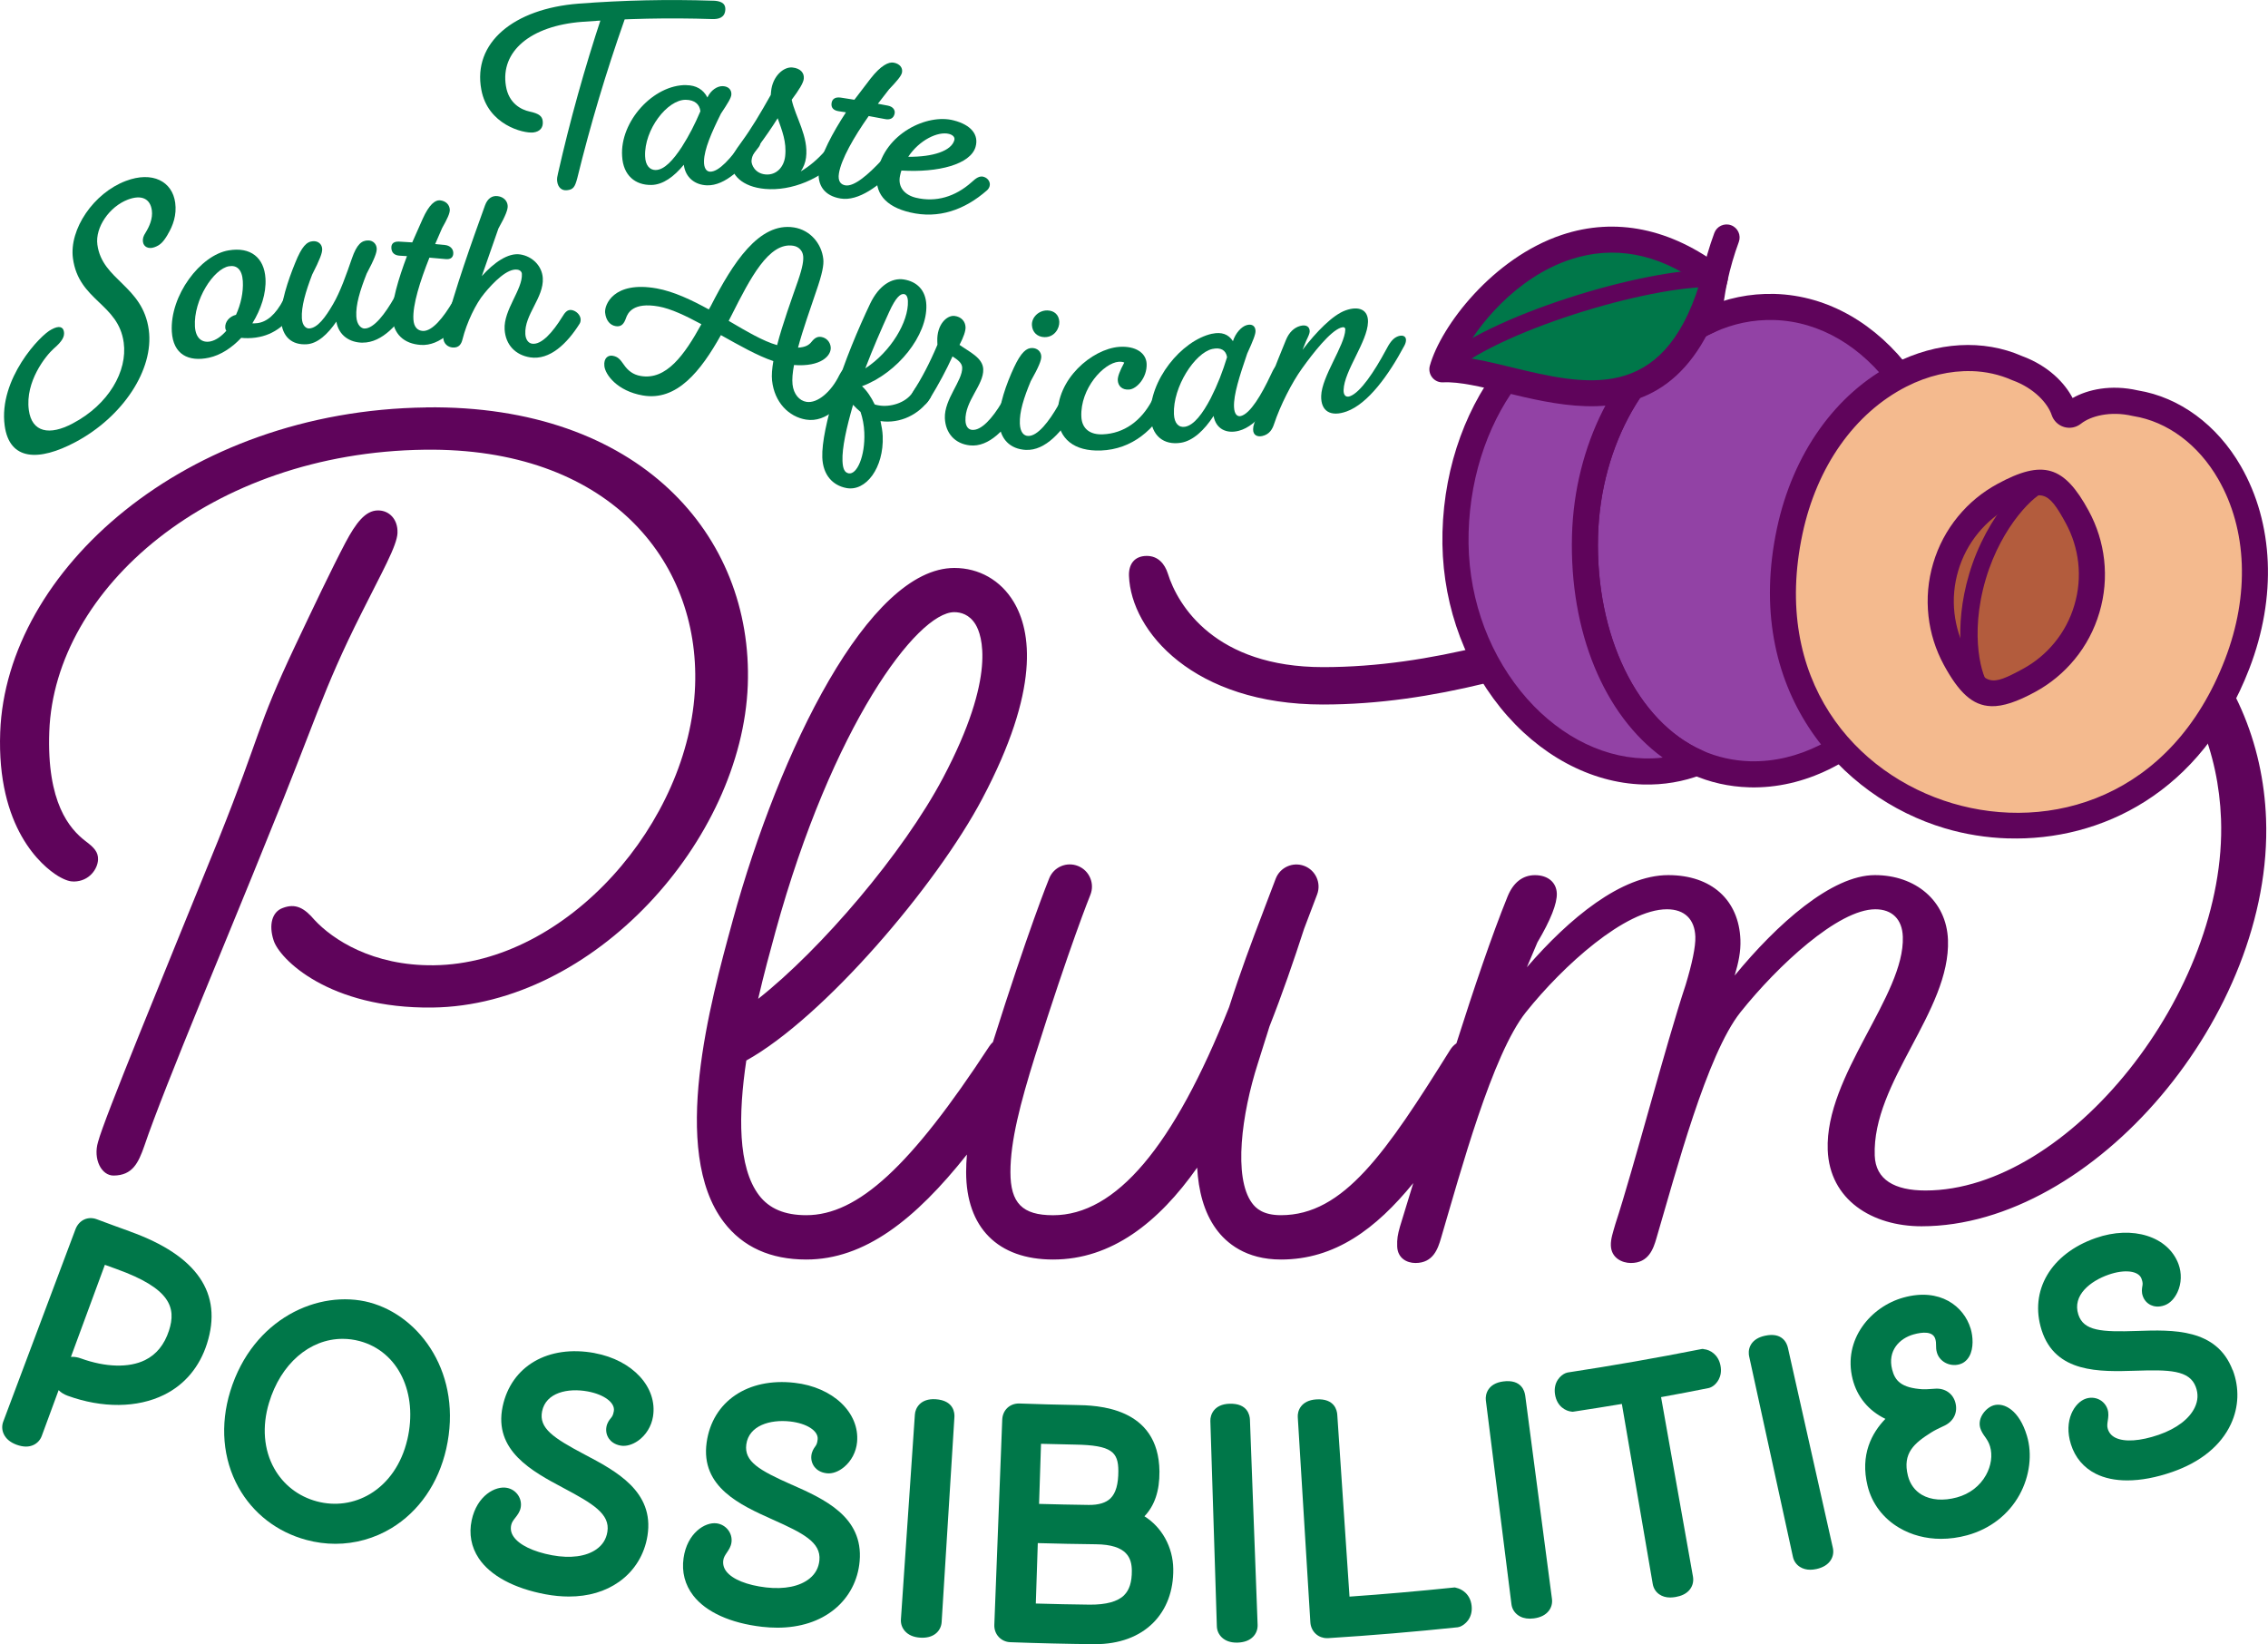
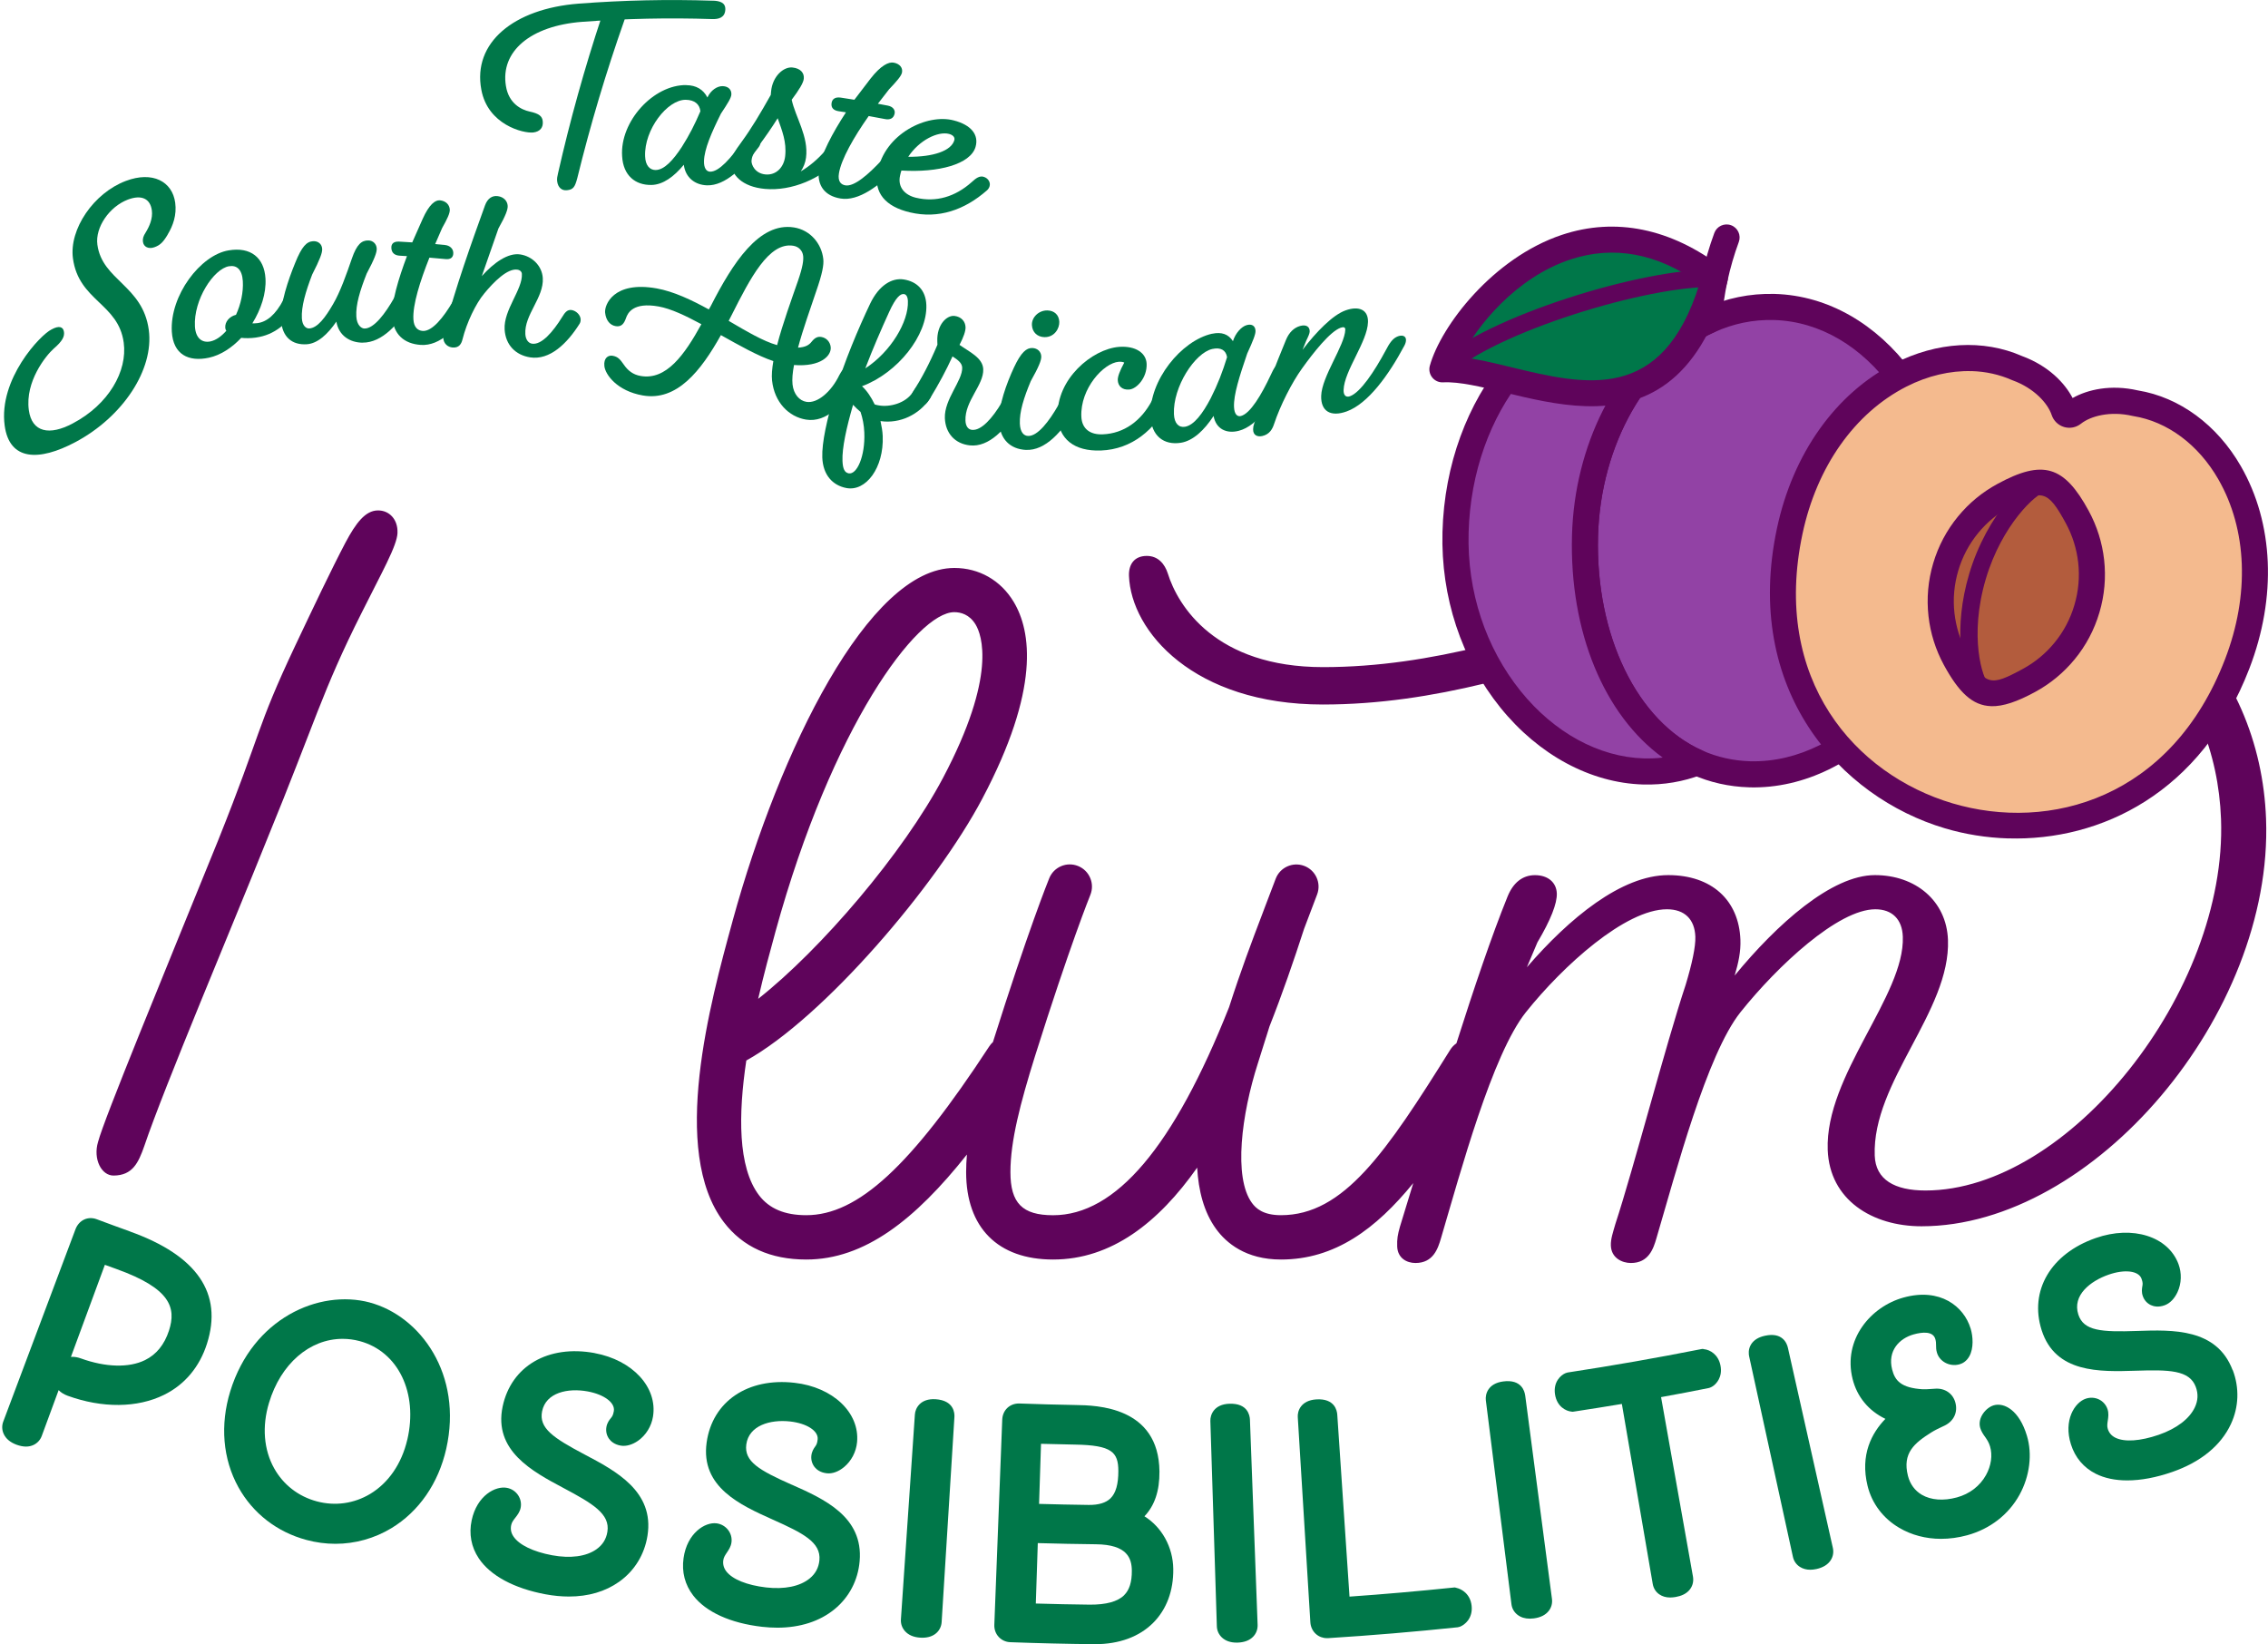
<svg xmlns="http://www.w3.org/2000/svg" id="Layer_2" data-name="Layer 2" viewBox="0 0 548.45 397.57">
  <defs>
    <style> .cls-1 { fill: #007749; } .cls-2 { fill: #b35c3d; } .cls-3 { fill: #5f045b; } .cls-4 { fill: #9242a5; } .cls-5 { fill: #f4ba8e; } </style>
  </defs>
  <g id="design">
    <g>
      <g>
        <path class="cls-3" d="M547.98,198.02c-1.37-36.92-29.07-69.06-79.47-69.06s-95.8,32.35-148.55,32.35c-26.05,0-35.15-14.85-37.57-22.68-.72-2.21-2.29-4.21-5.07-4.21-2.99,0-4.41,2.01-4.31,4.82.5,13.45,15.68,31.11,46.86,31.11,54.24,0,98.99-32.55,148.54-32.55,44.63,0,67.48,28.12,68.68,60.23,1.55,41.74-36.88,89.83-71.47,89.83-7.47,0-12.06-2.61-12.27-8.43-.66-17.86,18.35-34.92,17.71-52.18-.35-9.43-7.84-15.65-17.67-15.65-10.46,0-23.69,11.84-33.91,24.28.95-3.21,1.49-5.82,1.39-8.63-.36-9.63-6.99-15.65-17.45-15.65-11.32,0-23.96,10.44-34.19,22.28l2.55-6.02c3.22-5.42,4.78-9.43,4.69-11.84-.1-2.61-2.09-4.41-5.29-4.41-2.99,0-5.27,1.81-6.64,5.22-3.82,9.43-8.11,22.13-12.35,35.45-.59.4-1.11.93-1.51,1.58-15.48,24.78-25.73,39.97-40.92,39.97-4.35,0-6.09-1.69-7.02-2.97-4.5-6.17-2.52-21.41,1.45-33.78.1-.32.33-1.05.6-1.91.49-1.59,1.13-3.66,1.34-4.26.02-.06.04-.11.06-.17.27-.87.53-1.73.8-2.56,3.09-7.82,5.85-15.83,8.37-23.61.16-.43.33-.86.49-1.29.86-2.25,1.74-4.56,2.66-7.01,1.04-2.77-.36-5.86-3.13-6.9-2.77-1.04-5.86.36-6.9,3.13-.92,2.43-1.79,4.73-2.65,6.96-.15.39-.3.78-.44,1.17-.05.12-.1.25-.14.37-2.65,6.95-5.21,13.74-8.03,22.52-13.41,33.81-27.42,50.32-42.57,50.32-7.42,0-10.31-2.92-10.31-10.43s2.38-16.63,5.95-28.06c8.42-26.73,13.32-38.83,13.37-38.95,1.12-2.74-.2-5.87-2.94-6.99-2.75-1.12-5.87.2-6.99,2.94-.2.5-5.07,12.49-13.62,39.62-.34.3-.64.66-.9,1.06-18.95,28.98-31.77,40.8-44.25,40.8-5.2,0-8.93-1.57-11.4-4.8-5.19-6.81-5.02-19.7-3.09-32.6,18.68-10.37,45.89-42.19,57.05-63.28,14.03-26.5,11.87-40.54,7.6-47.64-3.13-5.2-8.36-8.18-14.34-8.18-20.71,0-42.28,44.11-53.56,85.11l-.14.53c-5.3,19.34-15.17,55.35-2.03,72.56,4.57,5.99,11.27,9.02,19.92,9.02,14.09,0,26.33-9.62,38.85-25.39-.12,1.45-.19,2.86-.19,4.24,0,13.44,7.67,21.15,21.03,21.15,14.11,0,25.49-8.95,34.84-22.22.31,5.52,1.61,10.77,4.59,14.85,2.45,3.36,7.16,7.37,15.68,7.37,13.04,0,22.94-7.4,31.99-18.48-1.12,3.66-2.19,7.18-3.21,10.49-.57,2.01-.74,3.01-.68,4.82.1,2.81,2.28,4.01,4.42,4.01,4.27,0,5.42-3.41,6.18-6.02,4.74-16.05,12.37-44.4,20.53-54.63,8.98-11.24,24.06-24.88,34.1-24.88,4.27,0,6.71,2.41,6.87,6.62.09,2.41-.82,6.62-2.34,11.64-4.8,14.45-12.59,44.4-17,57.84-.57,2.01-1.15,3.61-1.09,5.22.11,3.01,2.72,4.21,4.85,4.21,4.27,0,5.43-3.41,6.18-6.02,4.74-16.05,12.16-44.4,20.32-54.63,8.98-11.24,23.63-24.88,32.6-24.88,4.06,0,6.5,2.41,6.65,6.62.53,14.25-18.83,33.51-18.16,51.57.45,12.04,10.72,18.46,22.68,18.46,41.64,0,85.07-51.29,83.32-98.45ZM187.39,225.77l.14-.52c13.69-49.73,34.25-77.23,43.23-77.23,1.53,0,3.67.52,5.16,2.99,1.47,2.44,5.23,12.31-7.89,37.1-9.63,18.19-29.47,41.42-44.69,53.41,1.42-6.16,2.94-11.69,4.05-15.74Z" />
        <path class="cls-3" d="M96.12,128.81c.12-3.18-1.96-5.43-4.76-5.39-3.02.04-5.29,3.02-7.84,7.82-3.48,6.63-7.7,15.54-12.14,24.91-9.6,20.34-7.95,20.39-18.65,47.1-13.54,33.33-27.52,67.18-29.02,72.87-1.23,4.1.78,8.17,3.8,8.13,4.53-.06,5.94-3.03,7.38-7.13,4.85-14.37,21.4-53.47,29.72-74.25,11.62-28.31,13.27-35.67,22.82-54.65,4.89-9.83,8.59-16.23,8.7-19.41Z" />
-         <path class="cls-3" d="M103.07,98.52C44.79,99.25,1.5,137.96.05,177.04c-.86,23.18,10.02,32.35,14.02,34.8,1.9,1.11,2.97,1.33,3.83,1.31,3.67-.05,5.72-3.02,5.81-5.3.07-1.82-.97-2.94-3.07-4.5-3.77-2.91-9.36-9.19-8.72-26.46,1.28-34.54,38.97-67.49,90.77-68.15,44.03-.56,66.54,26.41,65.4,57.09-1.22,32.95-30.97,67.17-63.13,67.57-14.89.19-24.58-6.28-28.93-10.99-2.48-2.92-4.6-4.03-7.66-2.86-2.62.94-3.39,4.13-2.23,7.75,1.34,4.53,13.4,16.64,38.44,16.32,39.06-.49,74.85-40.46,76.25-77.96,1.35-36.36-26.39-67.8-77.76-67.16Z" />
      </g>
      <g>
-         <path class="cls-1" d="M31.49,297.78c-2.7-.97-5.41-1.96-8.1-2.97-1.02-.38-2.08-.36-3.01.06-.96.44-1.72,1.28-2.13,2.37L.78,343.76c-.36.96-.32,2.01.11,2.95.53,1.17,1.57,2.04,3.08,2.61.82.3,1.6.46,2.31.46.65,0,1.26-.13,1.8-.38.93-.43,1.65-1.2,2.01-2.17l4.09-11.1c.55.58,1.28,1.03,2.18,1.36,8.37,3.04,16.86,2.96,23.29-.21,5.02-2.47,8.61-6.75,10.4-12.38,3.88-12.17-2.37-21.29-18.57-27.11ZM28.22,306.87c12.99,4.67,14.45,9.32,12.64,14.87-1.1,3.39-3.06,5.8-5.81,7.14-3.88,1.9-9.53,1.74-15.5-.42-.7-.25-1.37-.38-2-.38-.13,0-.27,0-.4.02l8.21-22.27c.95.35,1.91.69,2.87,1.04Z" />
+         <path class="cls-1" d="M31.49,297.78c-2.7-.97-5.41-1.96-8.1-2.97-1.02-.38-2.08-.36-3.01.06-.96.44-1.72,1.28-2.13,2.37L.78,343.76c-.36.96-.32,2.01.11,2.95.53,1.17,1.57,2.04,3.08,2.61.82.3,1.6.46,2.31.46.65,0,1.26-.13,1.8-.38.93-.43,1.65-1.2,2.01-2.17l4.09-11.1c.55.58,1.28,1.03,2.18,1.36,8.37,3.04,16.86,2.96,23.29-.21,5.02-2.47,8.61-6.75,10.4-12.38,3.88-12.17-2.37-21.29-18.57-27.11M28.22,306.87c12.99,4.67,14.45,9.32,12.64,14.87-1.1,3.39-3.06,5.8-5.81,7.14-3.88,1.9-9.53,1.74-15.5-.42-.7-.25-1.37-.38-2-.38-.13,0-.27,0-.4.02l8.21-22.27c.95.35,1.91.69,2.87,1.04Z" />
        <path class="cls-1" d="M89.43,314.94c-12.32-3.27-28.31,3.86-33.74,21.44-2.51,8.15-1.82,16.39,1.95,23.21,3.51,6.34,9.37,10.87,16.49,12.77,2.3.62,4.65.93,6.99.93,4.76,0,9.44-1.31,13.53-3.78,6.66-4.03,11.37-10.85,13.26-19.19,4.05-17.95-6.22-32.08-18.48-35.37ZM98.49,348.12c-1.35,5.79-4.54,10.44-8.98,13.11-3.9,2.34-8.48,2.98-12.89,1.8-4.44-1.18-8.11-4.02-10.32-7.99-2.52-4.51-2.97-10.14-1.25-15.83,2.82-9.41,9.81-15.48,17.81-15.48,1.37,0,2.74.18,4.1.54,9.33,2.49,14.18,12.52,11.54,23.85Z" />
        <path class="cls-1" d="M143.81,327.17c-11.24-2.07-20.18,3.12-22.26,12.92-2.24,10.68,7.16,15.69,14.72,19.71,7.04,3.75,11.32,6.26,10.61,10.59-.29,1.79-1.16,3.17-2.66,4.23-2.48,1.75-6.28,2.25-10.7,1.44-4.58-.85-7.99-2.51-9.35-4.54-.58-.86-.76-1.76-.55-2.76.14-.68.54-1.19,1-1.78.5-.64,1.07-1.37,1.28-2.37.22-1.07,0-2.17-.62-3.09-.62-.91-1.55-1.53-2.64-1.75-2.79-.57-7.31,1.84-8.58,7.84-.7,3.27-.11,6.45,1.71,9.18,2.8,4.2,8.54,7.29,16.16,8.71,1.94.36,3.83.54,5.63.54,4.72,0,8.81-1.2,12.16-3.57,3.71-2.63,6.15-6.6,6.86-11.17,1.68-10.69-7.66-15.62-15.16-19.58-7.64-4.04-11.15-6.39-10.33-10.47.93-4.54,6.2-5.68,11-4.81,4.02.74,6.69,2.74,6.35,4.76-.18,1.03-.41,1.31-.72,1.7-.36.44-.9,1.1-1.08,2.16-.17,1,.05,2,.62,2.81.44.62,1.3,1.42,2.86,1.68,1.3.22,2.83-.22,4.21-1.2,1.89-1.35,3.2-3.48,3.58-5.83,1.14-7.06-4.93-13.65-14.12-15.34Z" />
        <path class="cls-1" d="M191.46,359c-7.88-3.5-11.53-5.6-10.99-9.73.62-4.59,5.77-6.1,10.61-5.56,4.05.46,6.84,2.28,6.65,4.31-.11,1.04-.31,1.34-.6,1.75-.33.46-.82,1.16-.93,2.23-.1,1.01.19,1.99.81,2.76.48.59,1.39,1.32,2.96,1.48,1.32.14,2.78-.39,4.11-1.48,1.8-1.48,2.96-3.69,3.18-6.07.65-7.12-5.85-13.28-15.11-14.33-11.32-1.3-19.88,4.5-21.27,14.43-1.51,10.81,8.2,15.15,16,18.65,7.26,3.25,11.69,5.46,11.27,9.83-.17,1.79-.96,3.27-2.37,4.41-2.35,1.91-6.08,2.67-10.53,2.16-4.61-.54-8.11-1.95-9.6-3.87-.63-.82-.88-1.71-.74-2.72.09-.7.46-1.23.87-1.85.46-.68.98-1.44,1.11-2.47.29-2.23-1.32-4.28-3.59-4.59-2.81-.37-7.15,2.36-8,8.41-.48,3.32.33,6.45,2.34,9.05,3.08,3.99,9,6.68,16.67,7.56,1.25.14,2.49.21,3.68.21,5.47,0,10.25-1.54,13.81-4.46,3.53-2.88,5.69-7.01,6.08-11.63.94-10.78-8.69-15.06-16.43-18.5Z" />
        <path class="cls-1" d="M226.24,338.33c-3.71-.23-4.9,2.2-5,3.67l-3.38,49.57c-.07,1.03.27,2.02.95,2.8.84.96,2.07,1.5,3.68,1.61.19.01.37.02.54.02,1.41,0,2.55-.38,3.39-1.12.77-.68,1.22-1.62,1.29-2.66l3.09-49.59c.06-.93-.1-4.01-4.56-4.3Z" />
        <path class="cls-1" d="M276.74,366.65c2.48-2.6,3.68-6.17,3.64-10.84-.15-15.74-15.27-16-20.24-16.08-4.5-.08-9.11-.2-13.7-.37-2.24-.02-3.99,1.58-4.08,3.93l-1.91,49.56c-.05,1.13.33,2.18,1.07,2.97.72.77,1.71,1.22,2.8,1.26,6.7.25,13.5.41,20.2.48h.27c5.85,0,10.71-1.79,14.08-5.17,3.24-3.26,4.92-7.76,4.85-13.03-.07-5.28-2.76-10.1-6.98-12.73ZM251.75,349.11c2.74.08,5.49.14,8.23.19,8.87.15,10.45,1.8,10.46,6.4,0,3.17-.61,5.33-1.89,6.59-1.1,1.09-2.91,1.63-5.27,1.6-4.01-.05-8.03-.14-12.01-.25l.47-14.53ZM271.85,385.71c-1.57,1.56-4.39,2.32-8.33,2.29-4.29-.05-8.67-.14-13.04-.27l.48-14.61c4.65.13,9.36.23,14.04.28,7.67.07,8.68,3.46,8.7,6.41.02,2.71-.59,4.64-1.86,5.9Z" />
        <path class="cls-1" d="M297.3,339.42c-3.73.13-4.65,2.67-4.61,4.16l1.57,49.66c.03,1.03.47,1.99,1.22,2.7.88.82,2.07,1.24,3.54,1.24h.27c1.66-.06,2.94-.56,3.8-1.49.7-.75,1.06-1.74,1.03-2.78l-1.86-49.66c-.04-.94-.51-4-4.96-3.82Z" />
        <path class="cls-1" d="M352.16,383.92l-.4-.08-.4.04c-8.32.86-16.73,1.6-25.02,2.18l-2.96-44.01c-.06-.94-.6-3.96-5.07-3.68-3.73.24-4.58,2.81-4.48,4.29l3.04,49.6c.07,1.13.56,2.14,1.36,2.85.72.64,1.66.99,2.65.99.1,0,.19,0,.27,0,10.38-.65,20.89-1.53,31.38-2.63l.53-.14c1.19-.46,3.13-2.05,2.81-5.05-.31-2.91-2.47-4.1-3.7-4.34Z" />
        <path class="cls-1" d="M368.81,337.37c-.12-.93-.87-3.92-5.29-3.34-3.71.48-4.39,3.09-4.21,4.57l6.19,49.29c.12,1.02.65,1.94,1.47,2.57.8.62,1.8.93,2.97.93.3,0,.61-.02.94-.06,1.65-.21,2.87-.83,3.65-1.83.63-.81.9-1.83.77-2.86l-6.48-49.27Z" />
        <path class="cls-1" d="M412.02,326.2l-.39-.03-.38.07c-10.55,2.09-21.33,3.98-32.18,5.63l-.51.16c-1.15.49-2.97,2.12-2.53,5.09.46,3.04,2.69,4.07,3.94,4.2l.34.04.34-.05c3.83-.58,7.7-1.2,11.55-1.84l7.46,43.49c.18,1.07.73,1.95,1.58,2.54.73.51,1.62.77,2.64.77.41,0,.84-.04,1.31-.12,1.38-.24,2.42-.73,3.17-1.5.88-.9,1.25-2.14,1.04-3.39l-7.72-43.44c3.84-.7,7.67-1.42,11.45-2.18.43-.09.86-.3,1.27-.61.53-.41,2.23-1.97,1.64-4.89-.5-2.5-2.38-3.77-4.03-3.92Z" />
        <path class="cls-1" d="M432.34,325.84c-.21-.92-1.22-3.83-5.58-2.85-1.54.34-2.64,1.03-3.29,2.04-.79,1.24-.58,2.53-.5,2.89l10.6,48.54c.22,1,.82,1.87,1.7,2.42.71.45,1.55.68,2.49.68.47,0,.96-.06,1.48-.17,1.63-.36,2.8-1.09,3.48-2.16.55-.87.73-1.9.51-2.92l-10.89-48.48Z" />
        <path class="cls-1" d="M482.08,339.82c-1.76.52-3.94,2.96-3.22,5.45.26.88.74,1.56,1.16,2.15.44.63.9,1.27,1.21,2.31.64,2.15.28,4.69-.98,6.95-1.47,2.64-3.97,4.56-7.03,5.39-3.26.89-6.27.66-8.49-.64-1.68-.99-2.84-2.57-3.35-4.57-1.4-5.54,1.59-7.94,5.66-10.51.82-.52,1.92-1.04,2.75-1.43l.51-.24c2.21-1.11,3.18-3.25,2.54-5.57-.61-2.21-2.58-3.52-4.95-3.32l-.92.06c-.75.05-1.45.1-2.04.07-5.2-.33-6.68-2.07-7.37-4.76-1.17-4.57,1.78-7.56,5.22-8.51,2.07-.57,4.67-.83,5.23,1.15.16.58.17.98.17,1.45,0,.49,0,1.1.2,1.77.29,1.04,1,1.91,1.98,2.46,1.06.59,2.34.74,3.52.4.69-.2,1.66-.7,2.35-1.94,1.09-1.98.87-4.79.34-6.6l-.04-.12c-1.62-5.33-7.35-9.92-16.2-7.48-7.93,2.18-14.71,10.14-12.34,19.68,1.08,4.33,3.87,7.7,7.94,9.66-3.29,3.39-6.16,8.68-4.31,16.21,1.04,4.24,3.75,7.84,7.66,10.14,2.95,1.74,6.44,2.66,10.09,2.66,2.09,0,4.22-.29,6.35-.87,5.5-1.51,9.99-4.98,12.64-9.78,2.47-4.48,3.14-9.82,1.79-14.27-1.84-6.15-5.47-8.12-8.06-7.36Z" />
        <path class="cls-1" d="M539.89,331.28c-3.84-10.1-14.48-9.75-23.03-9.46-8.72.3-12.98,0-14.27-3.95-1.53-4.71,2.97-8.14,7.29-9.65,3.92-1.37,7.27-.96,7.98.96.36.98.29,1.33.2,1.85-.09.56-.24,1.4.13,2.4.34.96,1.03,1.72,1.93,2.14.69.32,1.83.59,3.34.04,1.27-.46,2.36-1.58,3.1-3.16.98-2.11,1.06-4.6.24-6.81-2.5-6.69-11.1-9.4-20-6.29-10.87,3.78-16.13,12.73-13.09,22.28,3.32,10.41,14.05,10.08,22.69,9.81,8.06-.26,13.06-.2,14.58,3.9.63,1.68.55,3.3-.22,4.95-1.31,2.78-4.41,5.14-8.73,6.64-4.47,1.54-8.3,1.8-10.49.7-.92-.46-1.52-1.15-1.83-2.11-.21-.66-.12-1.29,0-2.04.12-.81.26-1.72-.06-2.72-.72-2.17-3.02-3.3-5.24-2.57-2.71.89-5.47,5.23-3.61,11.06,1,3.18,3.08,5.64,6.01,7.11,2.12,1.06,4.68,1.6,7.6,1.6,3.32,0,6.99-.69,10.91-2.05,6.84-2.38,11.74-6.38,14.16-11.58,1.92-4.12,2.08-8.75.45-13.04Z" />
      </g>
      <g>
        <g>
          <path class="cls-1" d="M172.36.16c1.59.05,3.11.4,3.04,2.15-.09,1.97-1.61,2.35-3.18,2.3-10.49-.35-21-.12-31.49.67-12.45.96-19.75,7.16-18.39,15.48.67,4.29,3.75,5.78,5.73,6.21,2.34.5,3.03,1.16,3.17,2.28.19,1.57-.63,2.57-2.27,2.78-2.43.27-11.01-1.88-12.57-10.33-2.16-11.38,7.85-19.6,23.49-20.82,10.81-.83,21.66-1.07,32.47-.71ZM139.61,43.04c-.58,2.2-.98,2.81-2.53,2.96-1.19.12-2.16-.62-2.35-2.19-.07-.61.03-1.14.21-1.89,2.88-12.71,6.4-25.37,10.57-37.95.68-1.85,1.61-2.8,3.32-2.88,1.41-.07,2.48.63,2.54,2.09.03.68-.19,1.19-.36,1.65-4.46,12.65-8.26,25.4-11.4,38.21Z" />
          <path class="cls-1" d="M165.98,20.59c2.39.03,4.08,1.04,5.09,2.98.78-1.72,2.36-2.8,3.73-2.74,1.37.06,2.12.89,2.06,2.02-.04.79-.8,2.04-2.52,4.62-2.31,4.64-4.02,8.59-4.1,11.46-.05,1.75.61,2.55,1.45,2.58,2.2.08,5.13-3.39,7.83-7.17.78-1.13,1.49-1.93,2.52-1.86,1.09.08,1.95.94,1.87,1.95-.03.39-.17.78-.41,1.1-3.72,5.01-8.11,9.42-12.54,9.28-2.84-.09-5.2-1.81-5.6-4.97-2.36,2.85-5.02,4.83-7.82,4.88-3.92.08-6.85-2.3-7.1-6.97-.55-8.39,7.57-17.3,15.55-17.18ZM158.56,41.11c2.1-.03,4.23-2.41,6.3-5.55,1.85-2.91,3.15-5.48,4.51-8.66-.18-1.69-1.39-2.74-3.53-2.77-4.45-.07-10.09,7.22-9.84,13.65.07,2.25,1.15,3.35,2.57,3.33Z" />
          <path class="cls-1" d="M185.02,45.68c-5.6-.49-8.4-3.48-8.24-6.75.06-1.07.92-2.38,2.53-4.59,2.44-3.34,4.53-6.86,7.08-11.39.02-.26.05-.52.07-.79.32-3.71,3.03-6.07,5.18-5.84,1.97.21,2.89,1.34,2.73,2.74-.11,1.01-1.13,2.65-2.92,5.06.88,4.16,4.14,8.92,3.46,14.01-.16,1.23-.62,2.36-1.27,3.31,2.07-1.22,4.13-2.93,5.91-5.01.87-1.07,1.64-1.81,2.67-1.66,1.08.16,1.87,1.09,1.71,2.09-.06.39-.24.76-.5,1.06-4.73,5.4-12.08,8.31-18.4,7.76ZM188.06,28.59c-1.45,2.3-3.03,4.59-4.78,6.93-1.21,1.66-1.48,2.54-1.55,3.33-.06.96.83,3.1,3.39,3.33,2.61.23,4.46-1.77,4.75-4.41.38-3.47-.76-6.2-1.81-9.19Z" />
          <path class="cls-1" d="M215.97,37.24c1.07.22,1.81,1.19,1.59,2.18-.09.38-.27.75-.56,1.03-4.37,4.48-9.37,8.27-13.74,7.55-3.72-.61-5.79-3.04-5.22-7.17.47-3.35,3.21-8.6,6.53-13.67-.57-.09-1.15-.18-1.72-.26-1.22-.18-1.93-.79-1.76-1.97.16-1.11,1.02-1.51,2.26-1.32,1.09.16,2.18.33,3.26.51,1.28-1.71,2.59-3.42,3.91-5.12,2.52-3.22,4.39-4.08,5.61-3.85,1.46.28,2.22,1.24,1.99,2.4-.17.83-1.27,2.1-3.12,4.04-.91,1.16-1.82,2.33-2.71,3.5.8.15,1.61.3,2.41.45,1.23.24,1.82,1.05,1.64,1.93-.24,1.16-1.12,1.55-2.28,1.33-1.33-.26-2.66-.5-3.99-.74-3.63,5.14-6.66,10.48-7.2,13.88-.3,1.84.42,2.69,1.56,2.88,2.17.36,5.6-2.68,8.78-6.08.92-1.02,1.74-1.72,2.75-1.51Z" />
          <path class="cls-1" d="M237.89,42.76c1.05.31,1.71,1.34,1.4,2.31-.12.38-.34.72-.65.98-5.35,4.68-11.64,6.95-18.59,5.3-5.95-1.39-8.82-4.77-7.84-9.82,1.7-9.17,11.96-14.12,18.41-12.42,4.22,1.08,6.15,3.47,5.28,6.44-1.24,4.17-8.97,6.24-17.92,5.68-.14.37-.23.81-.33,1.25-.61,2.75,1.13,4.68,3.84,5.33,4.82,1.15,9.48-.2,13.5-3.79,1.01-.94,1.89-1.57,2.89-1.27ZM219.63,37.91c5.98.06,10.45-1.42,11.15-4.03.19-.71-.37-1.26-1.29-1.5-2.64-.68-7.16,1.45-9.86,5.53Z" />
        </g>
        <g>
          <path class="cls-1" d="M40.56,56.71c-1.14,1.93-1.91,2.61-3.25,3.08-1.4.49-2.58-.1-2.74-1.31-.1-.74.06-1.35.67-2.29.85-1.39,1.75-3.32,1.48-5.33-.38-2.81-2.48-3.85-5.79-2.6-4.47,1.69-7.95,6.72-7.38,10.91,1.17,8.64,10.98,9.84,12.43,20.6,1.29,9.58-6.26,21.03-17.76,27.14-8.83,4.69-15.94,4.51-17.09-4.01-1.52-11.22,8.63-21.95,11.33-23.24,1.82-1,2.84-.66,3.01.6.15,1.09-.32,2.18-2.5,4.06-1.85,1.65-6.93,7.9-6,14.83.73,5.41,5,6.24,10.63,3.23,8.72-4.6,13.25-12.66,12.32-19.53-1.28-9.5-10.88-10.07-12.28-20.37-.95-7.06,5.01-15.8,12.79-18.73,6.45-2.44,11.25.12,11.94,5.27.4,2.99-.53,5.54-1.83,7.7Z" />
          <path class="cls-1" d="M61.92,81.62c-1.3.18-2.55.19-3.59.07-2.26,2.41-4.99,4.19-7.79,4.8-4.96,1.07-8.66-.78-8.99-6.28-.51-8.76,6.93-18.56,13.74-19.67,5.3-.9,8.61,1.74,8.91,6.81.21,3.59-1.09,7.46-3.18,10.84.38,0,.76,0,1.25-.06,2.22-.3,4.36-1.99,6.27-5.66.63-1.28,1.23-2.21,2.27-2.29,1.09-.09,2.06.66,2.12,1.7.02.4-.06.82-.26,1.18-2.8,5.25-6.41,7.95-10.74,8.55ZM55.4,64.37c-3.73.61-8.63,8.13-8.26,14.57.17,2.95,1.82,4.02,3.76,3.61,1.35-.29,2.65-1.24,3.83-2.57-.18-.26-.25-.54-.26-.77-.08-1.44,1.04-2.71,2.6-3.09,1.16-2.53,1.81-5.48,1.65-8.14-.17-2.83-1.48-3.92-3.32-3.6Z" />
          <path class="cls-1" d="M87.69,82.86c-3.06-.02-5.77-1.69-6.35-5.09-2.11,3.06-4.54,5.3-7.15,5.47-3.53.23-5.99-1.71-6.24-5.94-.22-3.82,1.73-9.59,3.45-13.78,1.57-3.89,2.75-5.12,4.33-5.2,1.25-.06,2.12.72,2.18,1.88.05.93-.56,2.56-2.42,6.19-1.61,4.2-2.65,7.76-2.49,10.59.11,1.85,1.07,2.48,1.78,2.44,2.01-.12,3.88-2.63,5.76-5.87,1.74-2.94,3.28-7.35,4.54-11,1.21-3.53,2.41-4.44,4-4.41,1.15.02,1.96.86,2.02,1.95.05.93-.56,2.58-2.43,6.07-1.61,4.08-2.67,7.55-2.5,10.38.12,2.08,1.21,2.89,1.97,2.9,2.29.02,5.03-3.6,7.25-7.54.64-1.18,1.25-2.02,2.29-1.96,1.09.06,2.07.93,2.13,1.97.02.4-.06.8-.26,1.14-3.02,5.23-7.11,9.83-11.86,9.8Z" />
          <path class="cls-1" d="M111.76,71.11c1.1.12,2.08,1.03,2.14,2.08.02.4-.06.8-.26,1.12-3.03,5.05-7.19,9.41-11.9,9.09-4-.27-6.64-2.55-6.89-6.83-.2-3.47,1.48-9.12,3.56-14.64-.57-.03-1.13-.07-1.7-.1-1.2-.06-2-.62-2.07-1.83-.07-1.16.67-1.64,1.87-1.58,1.06.06,2.12.12,3.18.19.83-1.88,1.67-3.76,2.5-5.64,1.59-3.56,3.06-4.64,4.21-4.53,1.37.13,2.3,1.03,2.37,2.24.05.87-.63,2.29-1.86,4.47-.56,1.29-1.12,2.58-1.68,3.87.79.07,1.57.14,2.36.22,1.21.12,1.96.89,2.02,1.81.07,1.21-.67,1.71-1.82,1.6-1.32-.13-2.63-.24-3.95-.35-2.24,5.63-4.08,11.4-3.87,14.92.11,1.91,1.03,2.71,2.24,2.8,2.3.16,5.05-3.29,7.28-7.09.64-1.14,1.25-1.94,2.29-1.83Z" />
          <path class="cls-1" d="M128.21,86.41c-3.58-.55-5.96-3.05-6.18-6.75-.28-4.75,4.4-9.69,4.17-13.44-.03-.52-.44-.93-1.1-1.02-2.37-.36-5.72,2.97-8.01,5.78-2.04,2.44-4.23,7.02-5.24,11.05-.26,1.06-.8,2.15-2.45,1.99-1.04-.1-2.12-.83-2.21-2.33-.03-.52,0-.8.14-1.37,2.71-10.58,6.84-22.01,9.98-30.72.62-1.64,1.72-2.36,3.09-2.17,1.43.2,2.31,1.19,2.37,2.35.05.81-.41,2.23-2.24,5.47-1.34,3.83-2.68,7.67-4.02,11.52,2.81-3.16,6.32-5.71,9.29-5.25,2.92.44,5.29,2.78,5.46,5.73.28,4.73-4.5,8.85-4.22,13.54.08,1.33.73,2.17,1.61,2.31,2.31.36,5.07-2.85,7.31-6.47.65-1.09,1.26-1.84,2.3-1.66,1.1.2,2.09,1.18,2.15,2.22.02.4-.06.79-.26,1.1-3.04,4.83-7.23,8.85-11.96,8.12Z" />
          <path class="cls-1" d="M202.95,90.73c.59-1.11,1.12-1.88,2.06-1.75,1.09.15,2.05,1.07,2.12,2.1.09.41.03.8-.19,1.11-2.82,5.58-7.03,10.07-12.02,9.27-4.15-.67-7.65-4.15-8.22-9.45-.14-1.27,0-2.88.31-4.7-3.81-1.27-8.22-3.79-12.68-6.28-4.88,8.73-10.67,16.02-18.89,14.59-6.19-1.07-9.07-5.03-9.29-7.1-.21-1.96.93-2.68,1.98-2.5,1.3.22,1.83.87,2.73,2.16.97,1.41,2.2,2.41,4.07,2.73,6.19,1.07,10.58-5.07,14.68-12.52-3.79-2.04-7.35-3.75-10.37-4.29-6.14-1.09-7.44,1.58-7.86,2.81-.47,1.33-1.09,2.19-2.5,1.95-1.3-.22-2.33-1.29-2.55-3.25-.2-1.83,1.97-7.73,12.43-5.88,4.16.74,8.53,2.83,12.65,5.09.16-.27.32-.55.47-.82,5.31-10.4,11.69-20.33,20.1-19.01,3.95.62,6.7,3.9,7.11,7.64.15,1.38-.19,3.43-1.75,7.9-1.35,4.05-3.16,9.03-4.36,13.53,1.83-.1,2.69-.65,3.31-1.46.81-1.01,1.5-1.24,2.28-1.13,1.25.19,2.17,1.17,2.31,2.44.22,2.07-2.34,4.84-8.87,4.35-.36,1.87-.49,3.48-.36,4.69.26,2.36,1.65,3.95,3.37,4.22,2.65.43,6.01-2.46,7.93-6.44ZM176.21,77.58c4.3,2.52,8.29,4.9,11.71,5.87,1.33-5.15,3.5-11.07,5.06-15.58,1.16-3.38,1.35-4.94,1.24-5.98-.14-1.27-1.06-2.26-2.41-2.47-5.87-.93-10.38,7.84-14.88,16.76-.24.47-.48.93-.72,1.4Z" />
          <path class="cls-1" d="M212.93,101.84c.27,1.25.48,2.44.53,3.6.31,7.7-4.09,13.49-8.81,12.56-3.29-.64-5.63-3.13-5.8-7.36-.14-3.59,1.15-9.35,3.02-15.58,2.31-7.64,5.69-15.61,8.56-21.65,2.16-4.5,5.31-6.27,8.1-5.84,3.18.49,5.34,2.57,5.48,6.16.29,7.3-6.91,16.44-15.56,19.66,1.19,1.08,2.23,2.65,3.07,4.4.33.12.66.18,1.04.24,2.52.45,6.47-.47,8.21-3.26.67-1.11,1.29-1.88,2.33-1.73,1.1.16,2.06,1.1,2.1,2.14.02.41-.08.79-.28,1.11-2.57,3.96-7.33,6.23-11.99,5.53ZM208.1,99.6c-.62-.52-1.24-1.09-1.81-1.72-1.58,5.44-2.69,10.45-2.56,13.58.08,1.97.55,2.8,1.48,2.99,2.03.39,4.03-4.18,3.8-9.85-.07-1.85-.42-3.52-.91-4.99ZM215.02,75.42c-1.9,4.17-3.95,8.87-5.77,13.65,6.16-3.99,10.5-11.29,10.3-16.26-.05-1.16-.45-1.62-.94-1.7-.82-.13-1.94.68-3.59,4.31Z" />
          <path class="cls-1" d="M222.59,98.05c-1.1-.16-2.06-1.11-2.1-2.16-.02-.41.08-.79.28-1.11,2.15-3.41,3.93-6.73,5.92-11.42l-.03-.81c-.16-4.05,2.3-6.37,4.16-6.16,1.64.19,2.62,1.33,2.67,2.72.04.87-.45,2.37-1.46,4.28,2.41,1.72,5.63,3.12,5.74,5.89.15,3.83-4.49,7.68-4.3,12.42.05,1.33.63,2.14,1.56,2.24,2.25.24,4.96-2.8,7.25-6.67.66-1.16,1.28-1.98,2.32-1.91,1.09.07,2.05.88,2.1,1.97.02.4-.03.69-.28,1.14-3.11,5.25-7.24,9.72-11.89,9.22-3.56-.38-5.89-2.89-6.04-6.59-.18-4.56,4.32-9.09,4.19-12.23-.05-1.16-1.17-1.92-2.34-2.69-1.55,3.38-3.28,6.62-5.42,10.12-.66,1.11-1.29,1.89-2.33,1.74Z" />
          <path class="cls-1" d="M248.09,108.79c-3.77-.2-6.31-2.55-6.49-6.83-.16-3.88,1.81-9.26,3.61-13.13,1.71-3.65,3.02-4.74,4.44-4.68,1.26.05,2.11.88,2.15,2.04.04.92-.61,2.53-2.54,5.97-1.69,4.03-2.75,7.43-2.64,10.26.09,2.08.93,2.94,1.97,2.99,2.29.12,5.09-3.49,7.38-7.52.66-1.21,1.28-2.07,2.32-2.07,1.09,0,2.05.8,2.09,1.84.02.41-.08.81-.28,1.16-3.1,5.47-7.33,10.21-12.02,9.96ZM253.27,75.06c1.69.04,2.82,1.08,2.89,2.76.06,1.56-1.15,3.76-3.61,3.7-1.64-.04-2.93-1.14-3.01-2.93-.08-1.91,1.71-3.57,3.73-3.53Z" />
          <path class="cls-1" d="M278.62,96.79c.66-1.3,1.27-2.24,2.3-2.38,1.09-.14,2.04.53,2.08,1.58.02.4-.07.82-.28,1.2-3.43,6.71-8.97,11.45-16.48,11.74-6.48.24-10.25-2.79-10.47-8.27-.36-8.94,8.28-16.27,14.86-16.79,4.02-.28,6.55,1.5,6.65,4.11.13,3.3-2.37,6.07-4.22,6.21-1.68.14-2.71-.85-2.76-2.29-.03-.81.46-2.18,1.57-4.23-.28-.15-.77-.23-1.32-.2-3.69.29-9.33,6.49-9.06,13.24.12,3,2.14,4.44,5.19,4.31,5.12-.21,9.3-3.23,11.93-8.24Z" />
          <path class="cls-1" d="M293.12,80.7c2.27-.49,3.93.09,5.03,1.79.63-1.97,2.04-3.51,3.33-3.88,1.29-.36,2.08.22,2.13,1.38.03.81-.56,2.34-2.01,5.5-1.85,5.43-3.31,9.94-3.19,12.9.07,1.79.81,2.43,1.67,2.2,2.27-.59,4.97-5.13,7.23-9.96.65-1.44,1.26-2.52,2.28-2.87,1.08-.37,2.02.11,2.06,1.15.02.4-.08.85-.28,1.27-3.06,6.61-7.17,12.8-11.81,13.99-2.97.77-5.52-.44-6.09-3.59-2.26,3.46-4.99,6.02-7.91,6.48-4.12.65-7.15-1.66-7.35-6.46-.35-8.61,7.44-18.24,14.89-19.91ZM286.56,103.19c2.17-.36,4.29-3.21,6.21-6.88,1.72-3.4,2.85-6.35,3.96-9.95-.28-1.69-1.51-2.43-3.57-1.98-4.21.95-9.55,9.16-9.28,15.74.09,2.31,1.22,3.32,2.68,3.07Z" />
          <path class="cls-1" d="M325.66,99.48c-3.89,1.41-6.28-.05-6.17-3.75.13-4.72,5.73-12.23,5.83-16.02.02-.58-.4-.72-1.11-.47-2.57.91-6.56,5.96-9.34,9.84-2.46,3.4-5.28,8.95-6.77,13.44-.39,1.18-1.07,2.51-2.86,2.91-1.13.25-2.25-.15-2.21-1.66.01-.52.08-.82.28-1.44,2.26-6.68,5.25-14.28,7.66-20.13.76-1.86,1.98-2.98,3.41-3.38,1.49-.42,2.36.18,2.33,1.34-.01.46-.33,1.19-.83,2.2-.3.74-.59,1.47-.89,2.21,3.32-4.33,7.28-8.41,10.39-9.52,3.29-1.17,5.51-.13,5.43,2.82-.13,4.78-5.77,11.78-5.9,16.43-.04,1.33.6,1.85,1.56,1.5,2.51-.92,5.85-5.91,8.66-11.14.81-1.55,1.56-2.74,2.7-3.25,1.2-.54,2.2-.21,2.17.83-.01.41-.14.87-.39,1.33-3.81,7.16-8.8,14.04-13.95,15.91Z" />
        </g>
      </g>
      <g>
        <g>
          <g>
            <path class="cls-4" d="M471.66,131.93c-.83,31.23-24.13,55.94-48.53,55.29-4.55-.12-8.82-1.12-12.74-2.86-17.13-7.59-27.77-29.38-27.09-54.78.64-24.17,13.04-44.49,29.94-52.12,4.93-2.24,10.24-3.39,15.75-3.24,24.4.65,43.51,26.48,42.68,57.71Z" />
            <path class="cls-3" d="M422.93,190.37c-4.82-.14-9.47-1.19-13.82-3.12-18.31-8.11-29.68-30.78-28.97-57.75.65-24.54,13.43-46.61,31.79-54.91,5.48-2.49,11.25-3.67,17.13-3.52h.12c26.05.77,46.51,28.08,45.64,60.95-.84,31.8-25.04,59.07-51.77,58.36h-.12ZM428.99,77.38h-.1c-4.92-.13-9.75.86-14.36,2.96-16.21,7.33-27.5,27.15-28.09,49.33-.64,24.03,9.5,44.85,25.22,51.81,3.63,1.61,7.56,2.47,11.54,2.59,23.37.62,44.54-23.78,45.3-52.22.78-29.39-16.94-53.8-39.51-54.47Z" />
          </g>
          <g>
            <path class="cls-4" d="M410.39,184.36c-4.02,1.54-8.33,2.3-12.88,2.18-24.4-.65-46.36-26.56-45.53-57.79.83-31.23,21.28-56.01,45.68-55.36,5.51.15,10.76,1.58,15.56,4.07h0c-16.89,7.64-29.29,27.96-29.94,52.13-.67,25.41,9.96,47.19,27.09,54.78Z" />
            <path class="cls-3" d="M397.31,189.69c-12.69-.38-25.25-7.15-34.49-18.6-9.44-11.71-14.41-26.78-14-42.43.87-32.91,22.82-59.13,48.92-58.43h.11c5.84.18,11.5,1.66,16.82,4.42.39.2.73.48,1,.82.61.76.84,1.76.62,2.71-.23.95-.88,1.74-1.77,2.15-16.21,7.33-27.49,27.15-28.08,49.33-.64,24.03,9.5,44.85,25.22,51.81,1.17.52,1.91,1.69,1.88,2.97-.03,1.28-.83,2.41-2.03,2.87-4.48,1.71-9.22,2.51-14.09,2.38h-.12ZM397.67,76.54h-.09c-22.62-.6-41.66,22.86-42.44,52.29-.38,14.15,4.1,27.75,12.6,38.3,8.07,10.01,18.91,15.93,29.76,16.25h.09c1.51.04,3.01-.02,4.48-.2-14.13-10.26-22.55-30.36-21.93-53.69.58-21.79,10.71-41.62,25.82-51.61-2.7-.81-5.47-1.26-8.29-1.35Z" />
          </g>
          <g>
            <path class="cls-3" d="M413.13,80.61s-.09,0-.13,0c-1.74-.12-3.05-1.63-2.93-3.37.12-1.79.31-3.58.56-5.33.25-1.75.56-3.53.94-5.28.37-1.73.81-3.48,1.31-5.2.5-1.72,1.07-3.44,1.68-5.1.6-1.63,2.42-2.47,4.05-1.87,1.64.6,2.47,2.42,1.87,4.05-.56,1.52-1.08,3.1-1.54,4.68-.46,1.58-.86,3.18-1.21,4.77-.34,1.6-.63,3.23-.86,4.83-.23,1.6-.4,3.24-.52,4.88-.12,1.7-1.55,2.98-3.24,2.93Z" />
            <g>
              <g>
                <path class="cls-1" d="M348.8,89.3c17.82-.9,53.17,23.56,65.86-22-33.63-25.79-62.09,8.49-65.86,22Z" />
                <path class="cls-3" d="M383.48,98.21c-6.77-.2-13.58-1.85-19.65-3.31-5.62-1.36-10.94-2.65-14.87-2.45-1.03.05-1.99-.39-2.62-1.18-.63-.79-.85-1.84-.58-2.82,2.71-9.71,15.31-26.11,31.93-31.66,12.97-4.33,26.42-1.57,38.9,8,1.02.78,1.47,2.11,1.12,3.35-6.95,24.95-20.52,30.47-34.23,30.07ZM353.37,86.34c3.7.43,7.74,1.4,11.94,2.42,18.05,4.37,36.7,8.87,45.7-20.24-10.34-7.31-20.86-9.24-31.33-5.75-13.08,4.37-22.52,15.98-26.31,23.57Z" />
              </g>
              <path class="cls-3" d="M348.74,91.4c-.54-.02-1.07-.24-1.46-.66-.8-.84-.77-2.17.08-2.97,11.83-11.22,50.25-23.03,67.37-22.58h0c1.16.03,2.07,1,2.04,2.16-.03,1.16-1,2.08-2.16,2.05-16.04-.43-53.36,10.99-64.36,21.43-.42.4-.97.59-1.51.58Z" />
            </g>
          </g>
        </g>
        <g>
          <g>
            <path class="cls-5" d="M516.39,97.5c-6.44-1.49-12.1.07-15.15,2.5-.73.58-1.82.26-2.11-.63-1.23-3.7-5.13-8.1-11.34-10.36-19.95-8.85-48.02,6.57-55,39.42-15.3,72.04,81.76,100.82,108.22,32.1,12.07-31.34-3.06-59.58-24.61-63.04Z" />
            <path class="cls-3" d="M485.64,202.73c-5.28-.16-10.45-1-15.3-2.44-25.39-7.53-48.93-33.43-40.64-72.51,3.85-18.11,14.2-32.66,28.41-39.91,10.27-5.24,21.5-5.89,30.85-1.78,6.35,2.34,10.31,6.46,12.24,10.15,3.63-2.04,9.2-3.34,15.79-1.84,10.07,1.65,19.14,8.32,24.89,18.31,7.96,13.83,8.71,31.67,2.06,48.95-11.61,30.15-35.98,41.72-58.31,41.06ZM476.77,89.74c-5.17-.15-10.6,1.11-15.78,3.75-12.51,6.39-21.66,19.36-25.11,35.6-7.51,35.35,12.8,58.19,36.26,65.15,23.45,6.96,52.94-1.11,65.92-34.84,5.97-15.5,5.37-31.37-1.64-43.54-4.82-8.37-12.3-13.93-20.53-15.25-.07-.01-.14-.03-.21-.04-5.4-1.26-10.16.05-12.47,1.89-1.15.91-2.67,1.21-4.08.79-1.41-.42-2.52-1.5-2.99-2.89-.93-2.81-4.21-6.49-9.43-8.39-.07-.02-.13-.05-.2-.08-3.03-1.34-6.33-2.06-9.74-2.16Z" />
          </g>
          <g>
            <g>
              <path class="cls-2" d="M475.94,126.86c2.41-2.92,5.35-5.33,8.62-7.11,9.12-4.95,12.49-4.45,17.77,5.27,1.78,3.28,2.93,6.9,3.35,10.66.42,3.76.11,7.67-1.03,11.53-1.14,3.86-3.02,7.3-5.42,10.23-2.41,2.92-5.35,5.33-8.62,7.11-9.12,4.95-12.49,4.45-17.77-5.27-1.78-3.28-2.93-6.9-3.35-10.66-.42-3.76-.11-7.67,1.03-11.53,1.14-3.86,3.02-7.3,5.42-10.23Z" />
              <path class="cls-3" d="M481.51,170.75c-4.51-.13-7.82-3.31-11.44-9.96-2-3.69-3.25-7.66-3.72-11.81-.48-4.3-.1-8.6,1.14-12.78,1.24-4.18,3.26-7.99,6.01-11.33h0c2.65-3.23,5.87-5.88,9.56-7.88,10.95-5.94,16.1-4.41,22.04,6.54,2,3.69,3.25,7.66,3.72,11.81.48,4.3.1,8.6-1.14,12.78-1.24,4.18-3.26,8-6.01,11.33-2.66,3.23-5.87,5.88-9.56,7.88-4.3,2.33-7.7,3.51-10.61,3.43ZM478.38,128.86c-2.21,2.69-3.84,5.76-4.83,9.12-1,3.37-1.31,6.83-.92,10.28.38,3.34,1.38,6.54,2.99,9.51,4.45,8.21,5.84,8.15,13.49,4,2.97-1.61,5.56-3.74,7.69-6.34,2.21-2.68,3.84-5.75,4.83-9.12,1-3.37,1.31-6.82.92-10.28-.38-3.34-1.38-6.54-2.99-9.51-4.45-8.21-5.84-8.15-13.49-4-2.97,1.61-5.56,3.74-7.69,6.34h0Z" />
            </g>
            <path class="cls-3" d="M480.15,169.49c-.15,0-.3-.03-.46-.06-1.12-.28-2.12-1.19-2.97-2.68-2.33-4.1-4.4-14.94-.53-27.98,4.2-14.17,14.31-25.17,19.3-23.9,1.13.28,1.81,1.43,1.52,2.55-.27,1.09-1.35,1.76-2.43,1.55-2.15.24-10.47,7.89-14.36,20.99-4.16,14.02-.75,24.23.67,25.44,1.02.35,1.63,1.44,1.35,2.51-.25.97-1.14,1.61-2.1,1.59Z" />
          </g>
        </g>
      </g>
    </g>
  </g>
</svg>